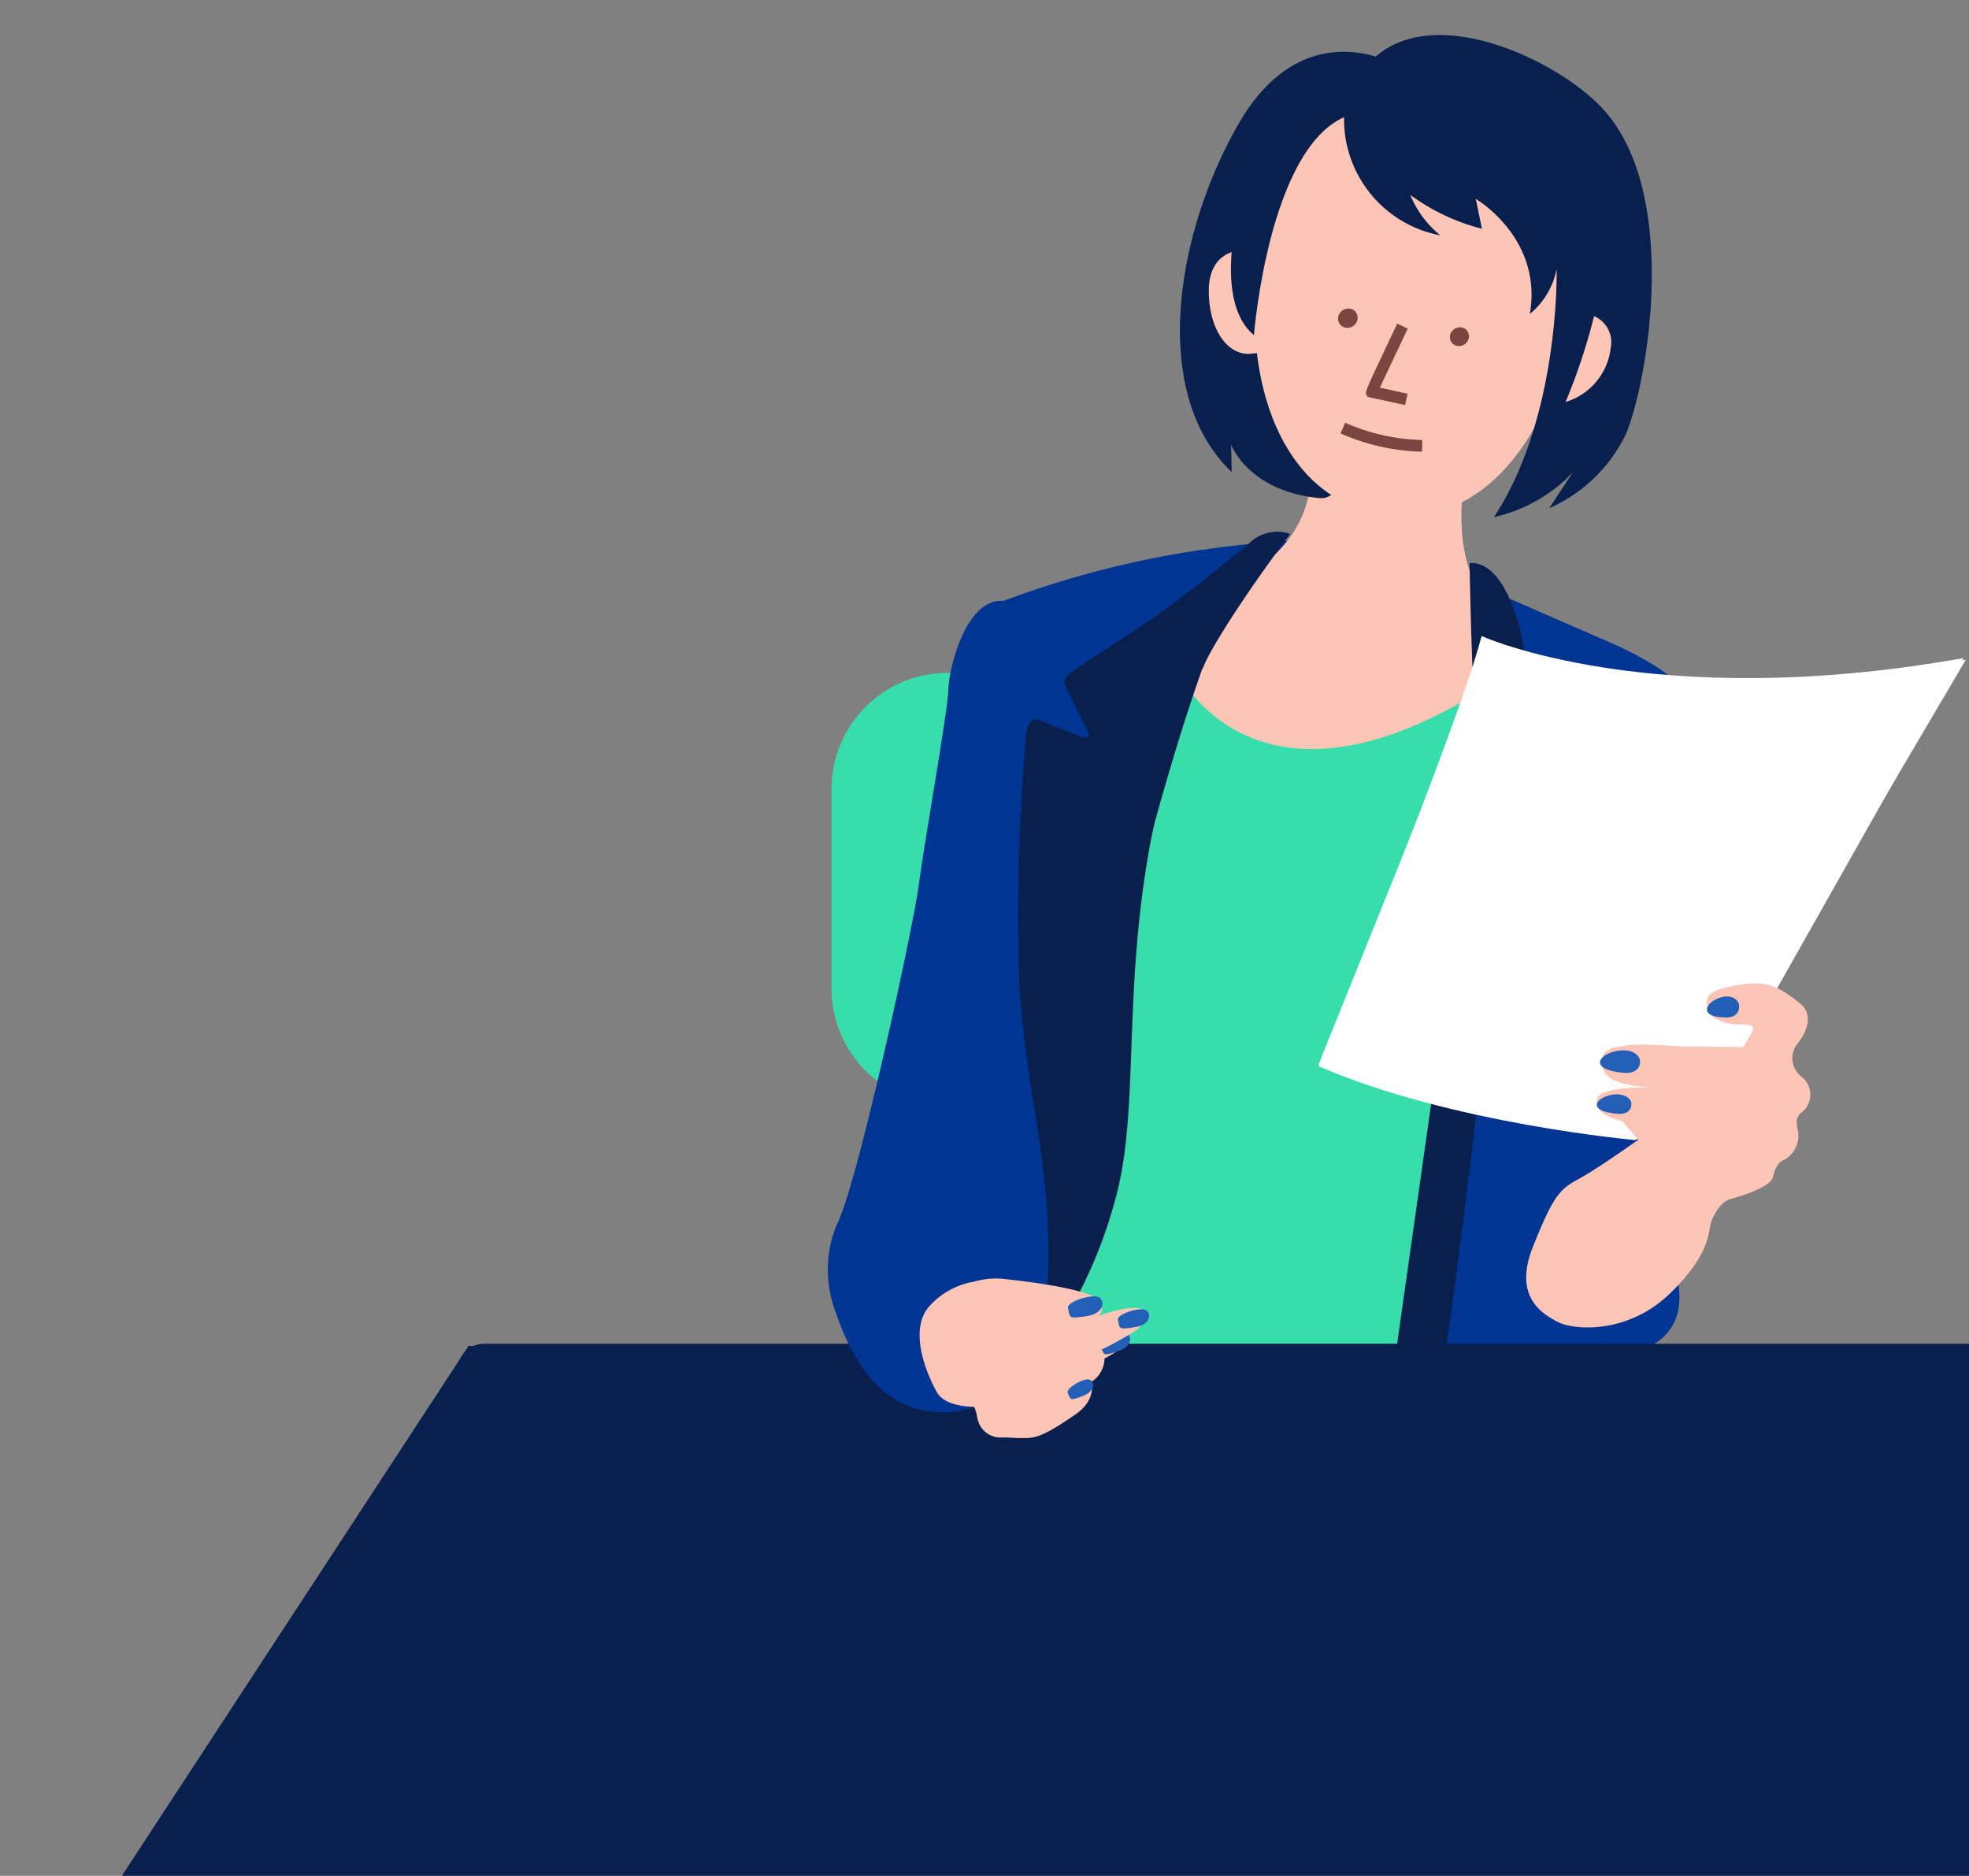
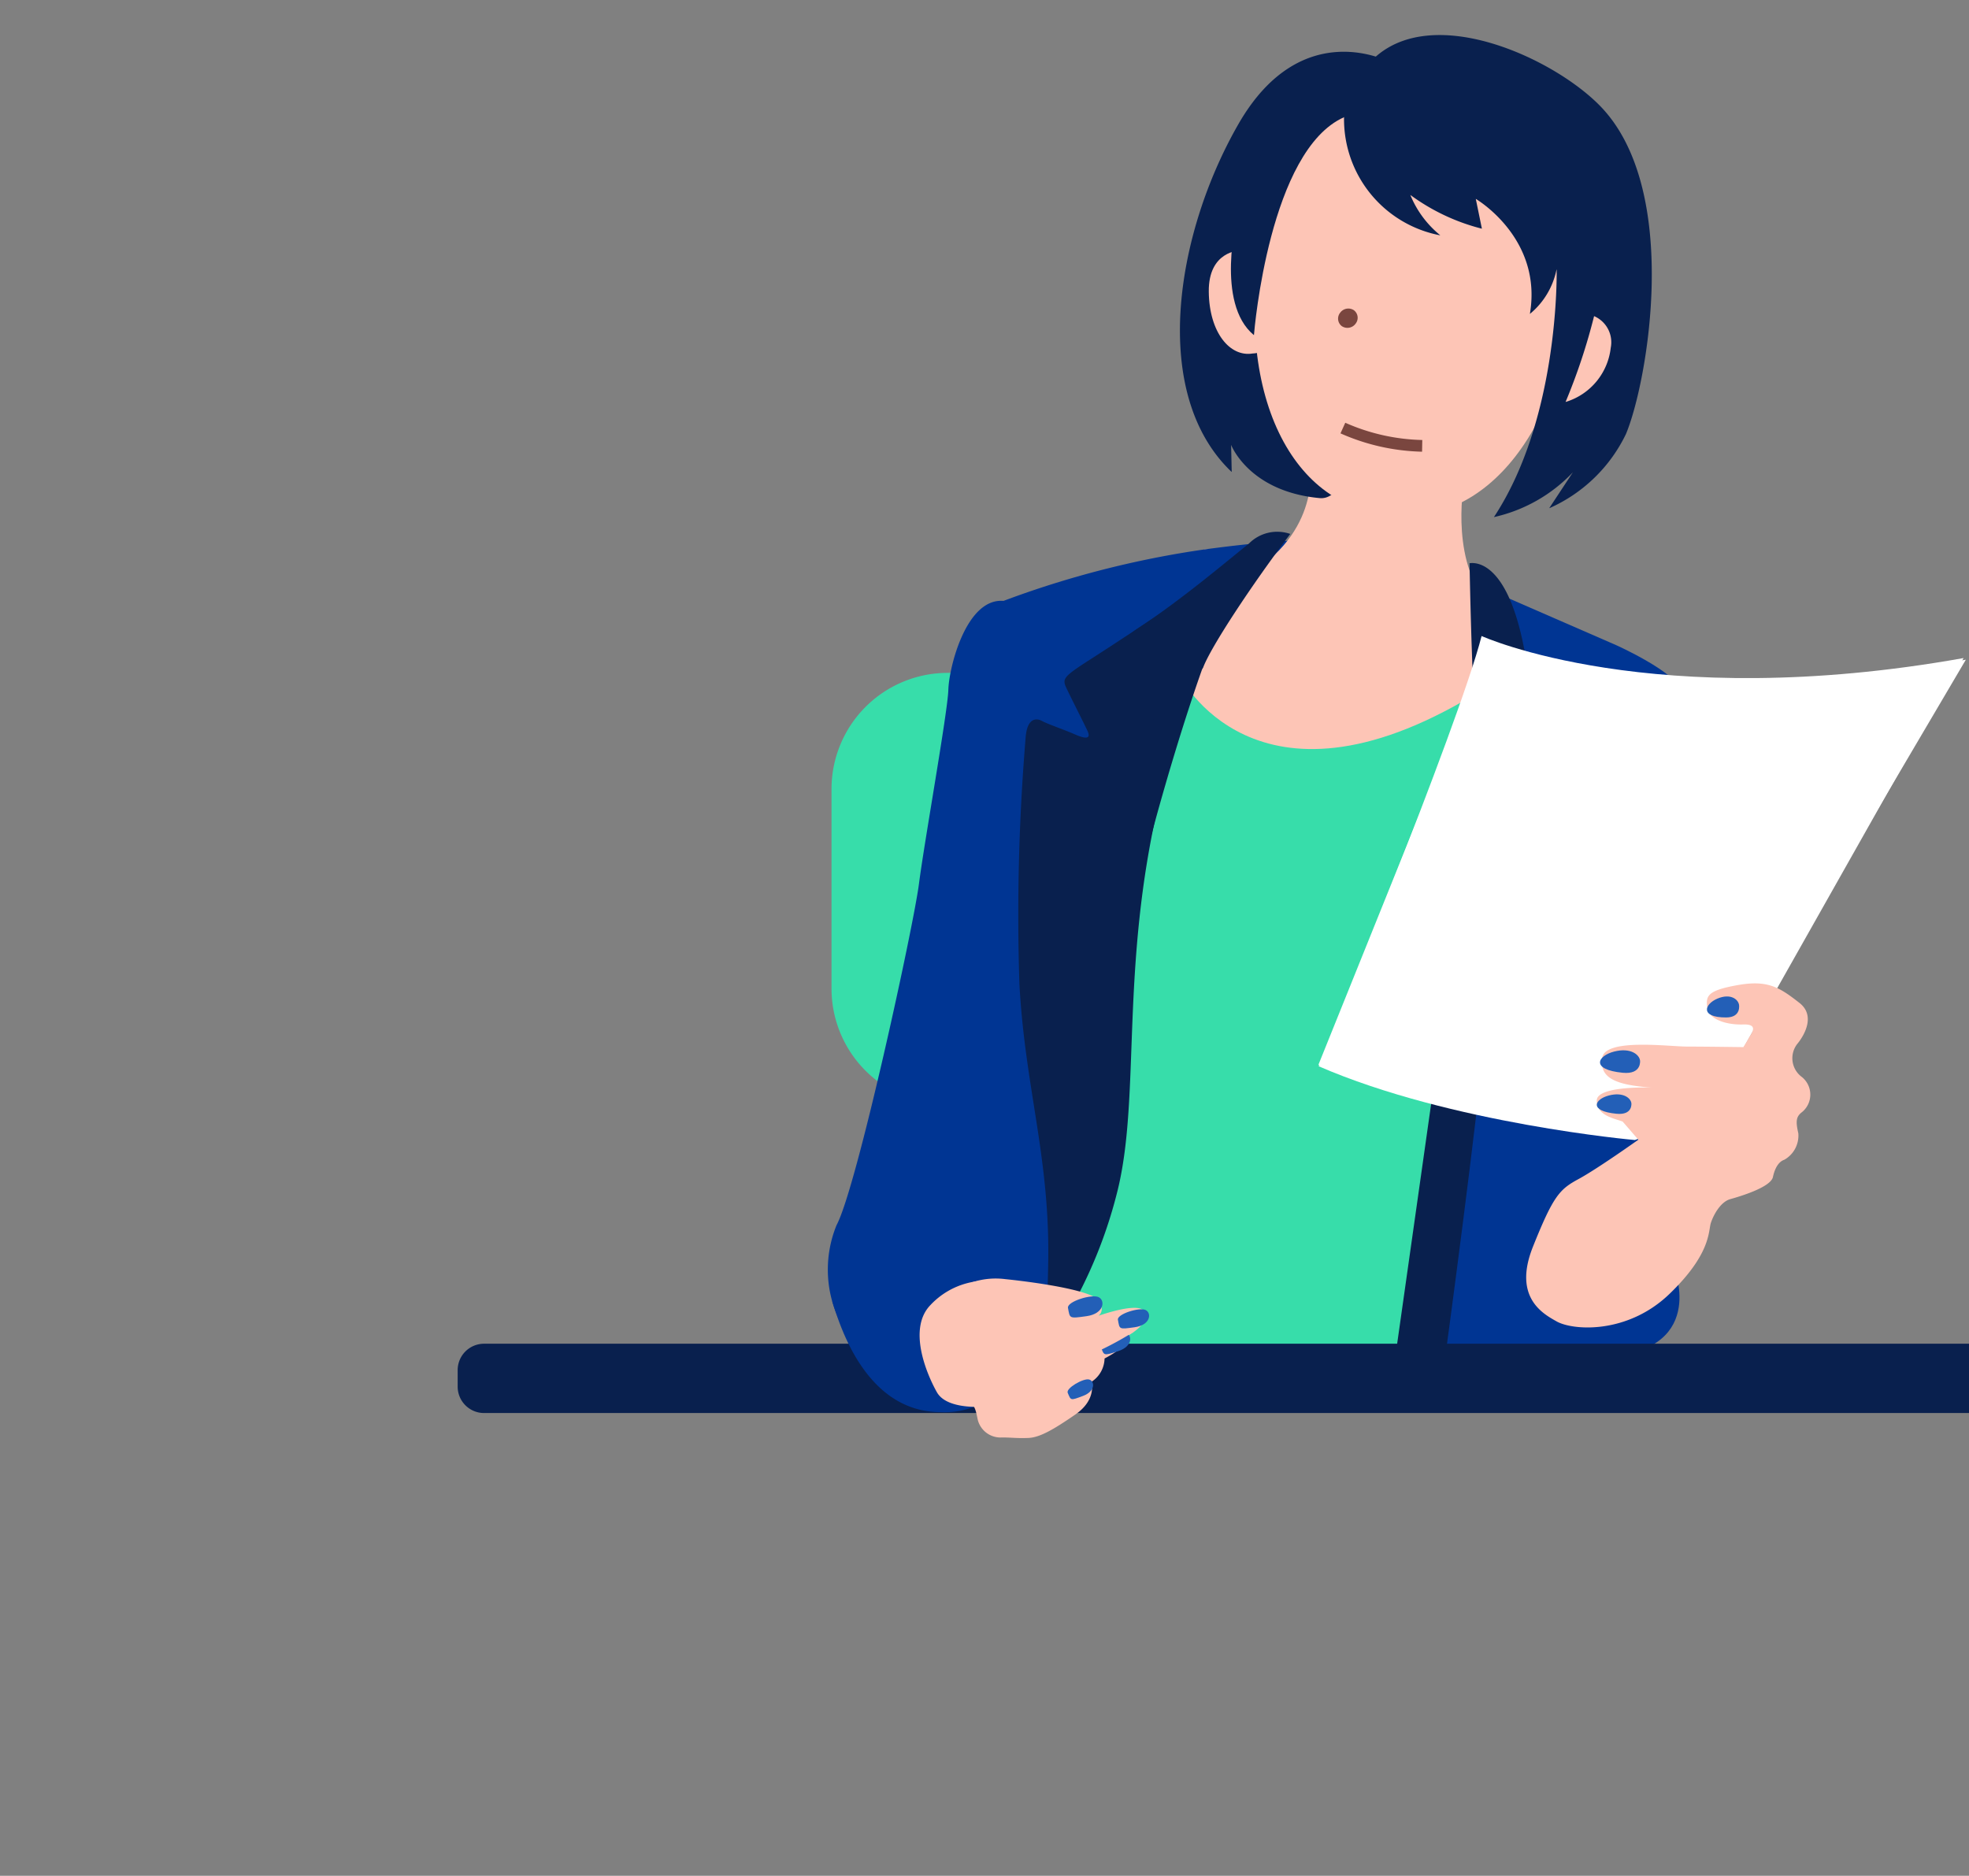
<svg xmlns="http://www.w3.org/2000/svg" width="138.554" height="132" viewBox="0 0 138.554 132">
  <rect x="0" y="0" width="138.554" height="132" fill="#808080" stroke="none" />
  <defs>
    <style>.a{clip-path:url(#a);}.b{fill:#37ddaa;}.c{fill:#fdc5b6;}.d{fill:#003593;}.e{fill:#09204e;}.f{fill:#fff;}.g{fill:#235fb7;}.h{fill:#7a463f;}</style>
    <clipPath id="a">
      <rect width="138.554" height="132" />
    </clipPath>
  </defs>
  <g class="a">
    <path class="b" d="M100.313,76.521h-41.4a8.176,8.176,0,0,1-8.152-8.152V54.281a8.176,8.176,0,0,1,8.152-8.152h41.4a8.176,8.176,0,0,1,8.152,8.152V68.37A8.176,8.176,0,0,1,100.313,76.521Z" transform="translate(7.751 1.221)" />
  </g>
  <g class="a">
    <path class="c" d="M77.218,37.308s15.258-1.128,23.21,5.039S80.3,54.845,80.3,54.845L65.694,53.06s-1.3-5.194-1.3-6.168S77.218,37.308,77.218,37.308Z" transform="translate(7.541 1.358)" />
  </g>
  <g class="a">
    <path class="b" d="M75.439,46.349s5.263,10.622,20.67,1.34c0,0-4.115,47.722-5.167,47.913s-29.761-.191-29.761-.191l9.953-46.286Z" transform="translate(7.591 1.218)" />
  </g>
  <g class="a">
    <path class="d" d="M86.922,36.695s-2.285-.431-9.918.6a67.665,67.665,0,0,0-14.145,3.622c-2.631-.216-3.838,4.7-3.881,6.253s-1.682,10.652-2.07,13.67-4.381,21.4-5.8,24.013a8.285,8.285,0,0,0,.226,6.748c1.474,2.949,3.9,2.315,3.9,2.315l7.277.194s-1.856-3.255-2.158-1.875,5.217,3.019,5.217,3.019l4.1-21.95a110.99,110.99,0,0,1,2.471-14.93A128.536,128.536,0,0,1,77.65,41.31C77.91,41.179,86.922,36.695,86.922,36.695Z" transform="translate(7.755 1.368)" />
  </g>
  <g class="a">
    <path class="c" d="M108.365,47.652c-4.565-2.855-9.431-5.153-10.776-6.4-2.98-2.766-2.036-8.464-2-8.615,0,0,0,0-.007,0l-5.408-.5h0L84.8,31.341s-.008,0-.008,0c0,.163.733,5.089-5.192,8.1-1.636.831-1.934,2.969-7.044,4.664Z" transform="translate(7.416 1.449)" />
  </g>
  <g class="a">
    <g transform="translate(83.029 3.643)">
      <path class="e" d="M90.532,2.514h0c-.075-.041-6.294-3.433-10.747,4.3C75.309,14.6,73.551,25.836,79.293,31.3a.007.007,0,0,0,.012,0l-.043-1.9s1.244,3.287,6.236,3.748S90.532,2.681,90.532,2.514Z" transform="translate(-75.661 -1.739)" />
    </g>
    <g transform="translate(85.059 5.534)">
      <path class="c" d="M82.957,18.309c-.547-2.809-2.687-2.43-2.888-2.388-.206,0-2.377.061-2.346,2.922.032,2.879,1.492,4.612,3.088,4.345C82.428,23.127,83.508,21.134,82.957,18.309Z" transform="translate(-77.723 -3.847)" />
      <path class="c" d="M81.718,13.651c2.5-11.725,11.431-9.983,12.273-9.792h0c.864.013,9.954.43,9.613,12.414-.343,12.057-6.588,19.21-13.255,17.976C83.581,33.873,79.2,25.448,81.718,13.651Z" transform="translate(-77.773 -3.659)" />
    </g>
    <g transform="translate(86.616 2.461)">
      <path class="e" d="M87.389,6.326a8.32,8.32,0,0,0,6.751,8.308c.007,0,.014-.006.009-.01a7.106,7.106,0,0,1-2.087-2.807c0-.006,0-.013.01-.009a14.492,14.492,0,0,0,5.008,2.36.007.007,0,0,0,.008-.008l-.425-2.073c0-.006,0-.012.006-.009.229.138,4.676,2.874,3.8,8.073,0,.006,0,.011.008.008a5.428,5.428,0,0,0,1.862-3.105c0-.008.01-.01.011,0,.012.912.032,10.654-4.406,17.4,0,0,0,.011,0,.01a10.928,10.928,0,0,0,5.548-3.151l-1.655,2.511s0,.012.008.01a10.854,10.854,0,0,0,5.38-5.211c1.527-3.636,3.938-17.279-1.866-23.141-4.136-4.178-15.971-9.006-17.97.849Z" transform="translate(-79.428 -0.538)" />
      <path class="c" d="M105.227,20.636a.007.007,0,0,1,.01,0A2,2,0,0,1,106.4,22.86a4.505,4.505,0,0,1-3.165,3.809s-.01,0-.008-.009A42.094,42.094,0,0,0,105.227,20.636Z" transform="translate(-79.672 -0.847)" />
      <path class="e" d="M79.74,13.383S78.2,19.457,80.915,21.7c0,0,.011,0,.011,0,.033-.416,1.1-13,6.338-15.327,5.329-2.362.477-2.808.477-2.808h0S82.594,3.224,79.74,13.383Z" transform="translate(-79.304 -0.585)" />
    </g>
  </g>
  <g class="a">
    <path class="e" d="M79.2,38.434c-.107.084-7.374,4.916-9.66,6.382S67.165,46.369,67.51,47.1s1.207,2.415,1.466,2.976-.087.6-.863.259-1.941-.734-2.329-.949-1.078-.259-1.165,1.25a150.425,150.425,0,0,0-.431,17.25c.388,7.288,2.156,12.2,2.026,19.621s-.518,5.735,0,5.779,1.6-6.339,2.329-7.978,3.45-21.993,4.657-26.823,4.4-15.4,5.864-17.379,2.242-3.32,2.242-3.32S80.921,37.1,79.2,38.434Z" transform="translate(7.546 1.352)" />
  </g>
  <g class="a">
    <path class="f" d="M115.067,72.437l16.05-27.251s-19.059,3.595-34.106.084L85.559,73.691a52.219,52.219,0,0,0,20.9,4.18Z" transform="translate(7.216 1.236)" />
  </g>
  <g class="a">
    <path class="d" d="M98.507,40.519l8.2,3.572s1.056.474,2.149,1.108c1.162.672,2.368,1.526,2.4,2.185.178,3.3-12.919,5.531-12.919,5.531Z" transform="translate(7.019 1.308)" />
  </g>
  <g class="a">
    <path class="d" d="M110.862,88.545s2.271,6.467-7.257,5.692c-4.31-.351-4,.31-4,.31l-5.395.27,1.955-20.7.067-21.038,6.811-4.787,7.282,1.551,2.427,21.983Z" transform="translate(7.083 1.188)" />
  </g>
  <g class="a">
    <path class="e" d="M93.849,74.928l-2.876,20.3s3.431.371,3.521-.075S97.064,76,97.153,73.59,93.849,74.928,93.849,74.928Z" transform="translate(7.132 0.811)" />
  </g>
  <g class="a">
    <path class="e" d="M77.213,45.618c.565-1.507,3.454-5.863,6.139-9.42a2.8,2.8,0,0,0-2.913.681c-1.648,1.319-4.781,3.98-7.842,5.983s-1.013,5.558-1.013,5.558,2.332.99,2.426.942S77.213,45.618,77.213,45.618Z" transform="translate(7.441 1.376)" />
  </g>
  <g class="a">
    <path class="e" d="M100.456,46.353c-1.026-8.048-3.584-8.147-4.165-8.061.07,3.752.211,8.674.494,13.3l-.264,2.28a5.97,5.97,0,0,1-4.637,4.893l8.929-2.143S100.735,48.541,100.456,46.353Z" transform="translate(7.118 1.342)" />
  </g>
  <g class="a">
    <path class="f" d="M107.83,78.963s-12.947-1.146-22.252-5.192c0,0,9.845-23.938,11.463-30.276,0,0,12,5.462,33.917,1.551l-18.123,32.1Z" transform="translate(7.215 1.262)" />
  </g>
  <g class="a">
    <path class="c" d="M108.3,79.321s-2.878,2.048-4.206,2.767-1.771,1.162-3.21,4.76.752,4.743,1.66,5.258c1.151.652,4.982.918,7.94-1.927s2.731-4.438,2.92-5.007.682-1.479,1.366-1.669,2.845-.835,3-1.556.455-1.1.8-1.214a1.952,1.952,0,0,0,.987-1.859c-.19-.835-.152-1.138.19-1.441a1.59,1.59,0,0,0,.038-2.541,1.637,1.637,0,0,1-.3-2.314s1.556-1.783.152-2.883-2.238-1.632-4.362-1.251-2.238.758-2.124,1.593,1.366,1.214,2.541,1.176.493.721.379.948-.379.645-.379.645-2.617-.038-3.945-.038-5.8-.607-5.993.8.911,1.9,3.489,2.086c0,0-3.87-.152-3.87.911s1.214,1.251,1.821,1.479Z" transform="translate(6.987 0.88)" />
  </g>
  <g class="a">
    <path class="g" d="M115.579,69.823c-.076-.379-.607-.8-1.517-.417s-1.253,1.327.607,1.327C115.769,70.734,115.579,69.823,115.579,69.823Z" transform="translate(6.789 0.866)" />
  </g>
  <g class="a">
    <path class="g" d="M108.5,73.821c-.054-.415-.665-.925-1.826-.628s-1.683,1.267.609,1.492C108.637,74.816,108.5,73.821,108.5,73.821Z" transform="translate(6.906 0.806)" />
  </g>
  <g class="a">
    <path class="g" d="M107.886,76.872c-.046-.358-.574-.8-1.577-.543s-1.454,1.095.527,1.288C108.005,77.732,107.886,76.872,107.886,76.872Z" transform="translate(6.91 0.758)" />
  </g>
  <g class="a">
-     <path class="h" d="M95.22,22.644h0a.694.694,0,0,0,.94-.181.649.649,0,0,0-.128-.923.692.692,0,0,0-.939.181.648.648,0,0,0,.127.923" transform="translate(7.071 1.601)" />
-   </g>
+     </g>
  <g class="a">
    <path class="h" d="M87.235,21.335h0a.711.711,0,0,0,.965-.185.665.665,0,0,0-.13-.946h0a.71.71,0,0,0-.964.186.663.663,0,0,0,.129.946" transform="translate(7.194 1.622)" />
  </g>
  <g class="a">
-     <path class="h" d="M91.709,26.9l-2.638-.576-.09-.165c-.1-.186-.1-.186,2.174-4.99l.74.351c-.462.976-1.51,3.193-1.963,4.154l1.952.426Z" transform="translate(7.164 1.605)" />
-   </g>
+     </g>
  <g class="a">
    <path class="e" d="M66.017,93.806a33.032,33.032,0,0,0,5.127-11.248c1.607-6.657.153-15.61,2.908-27.318s-6.428,4.591-6.428,4.591L67.777,78.5l-.383,5.05Z" transform="translate(7.516 1.146)" />
  </g>
  <g class="a">
-     <path class="e" d="M24.421,94.236-.9,132.94l142.6.6-4.364-37.153Z" transform="translate(8.546 0.481)" />
-   </g>
+     </g>
  <g class="a">
    <path class="e" d="M25.9,98.951h132.07a1.857,1.857,0,0,0,1.857-1.857V95.931a1.857,1.857,0,0,0-1.857-1.857H25.9a1.857,1.857,0,0,0-1.857,1.857v1.163A1.857,1.857,0,0,0,25.9,98.951Z" transform="translate(8.162 0.484)" />
  </g>
  <g class="a">
    <path class="d" d="M50.816,90.983c.579,1.894,2.436,7.8,7.647,7.8a5.764,5.764,0,0,0,5.894-4.526s.474-4.473.474-4.684a18.036,18.036,0,0,0-.947-2s-4.789-.421-5.526-.421S50.816,90.983,50.816,90.983Z" transform="translate(7.75 0.59)" />
  </g>
  <g class="a">
    <path class="c" d="M61.182,99.367c-.105-.474-.171-1.029-.548-1.2s-1.269-.583-1.1-1.509a1.842,1.842,0,0,0-.275-1.578,1.4,1.4,0,0,1,.034-1.544,2.635,2.635,0,0,0,.721-1.681c-.033-.514-.254-1.824.844-2.2a5.3,5.3,0,0,1,2.244-.2s6.283.614,6.689,1.612c.377.927-.275,1.132-.858,1.235,0,0,3.636-1.44,4.013-.515S71.439,93.6,71.439,93.6s.583.446-1.338,1.44a2,2,0,0,1-.927,1.646s.412,1.235-1.132,2.3-2.5,1.612-3.294,1.646-1.2-.034-1.852-.034A1.653,1.653,0,0,1,61.182,99.367Z" transform="translate(7.624 0.556)" />
  </g>
  <g class="a">
    <path class="c" d="M61.872,98.409s-2.848.343-3.6-.994-2.058-4.494-.446-6.14A5.412,5.412,0,0,1,63.347,89.8C64.856,90.417,61.872,98.409,61.872,98.409Z" transform="translate(7.654 0.554)" />
  </g>
  <g class="a">
    <path class="g" d="M67.66,91.5c-.081-.444,1.681-.994,2.161-.754s.377,1.167-.858,1.338S67.8,92.253,67.66,91.5Z" transform="translate(7.491 0.536)" />
  </g>
  <g class="a">
    <path class="g" d="M70.009,94.275c-.136-.372,1.309-1.114,1.761-.978s.5.954-.544,1.288S70.24,94.91,70.009,94.275Z" transform="translate(7.455 0.496)" />
  </g>
  <g class="a">
    <path class="g" d="M71.229,92.348c-.073-.4,1.52-.9,1.954-.682s.342,1.055-.776,1.21S71.353,93.03,71.229,92.348Z" transform="translate(7.436 0.522)" />
  </g>
  <g class="a">
    <path class="g" d="M67.64,97.565c-.136-.322,1.1-1.036,1.5-.936s.482.817-.421,1.156S67.871,98.112,67.64,97.565Z" transform="translate(7.492 0.445)" />
  </g>
  <g class="a">
    <path class="c" d="M67.944,95.342a22.493,22.493,0,0,0,4.381-2.154L69.6,93.174s-1.886.184-2.041.255a5.156,5.156,0,0,0-.581,1.148Z" transform="translate(7.501 0.498)" />
  </g>
  <g class="a">
    <path class="h" d="M92.876,30.29A14.938,14.938,0,0,1,87.135,29l.337-.747a14.108,14.108,0,0,0,5.419,1.214Z" transform="translate(7.192 1.496)" />
  </g>
</svg>